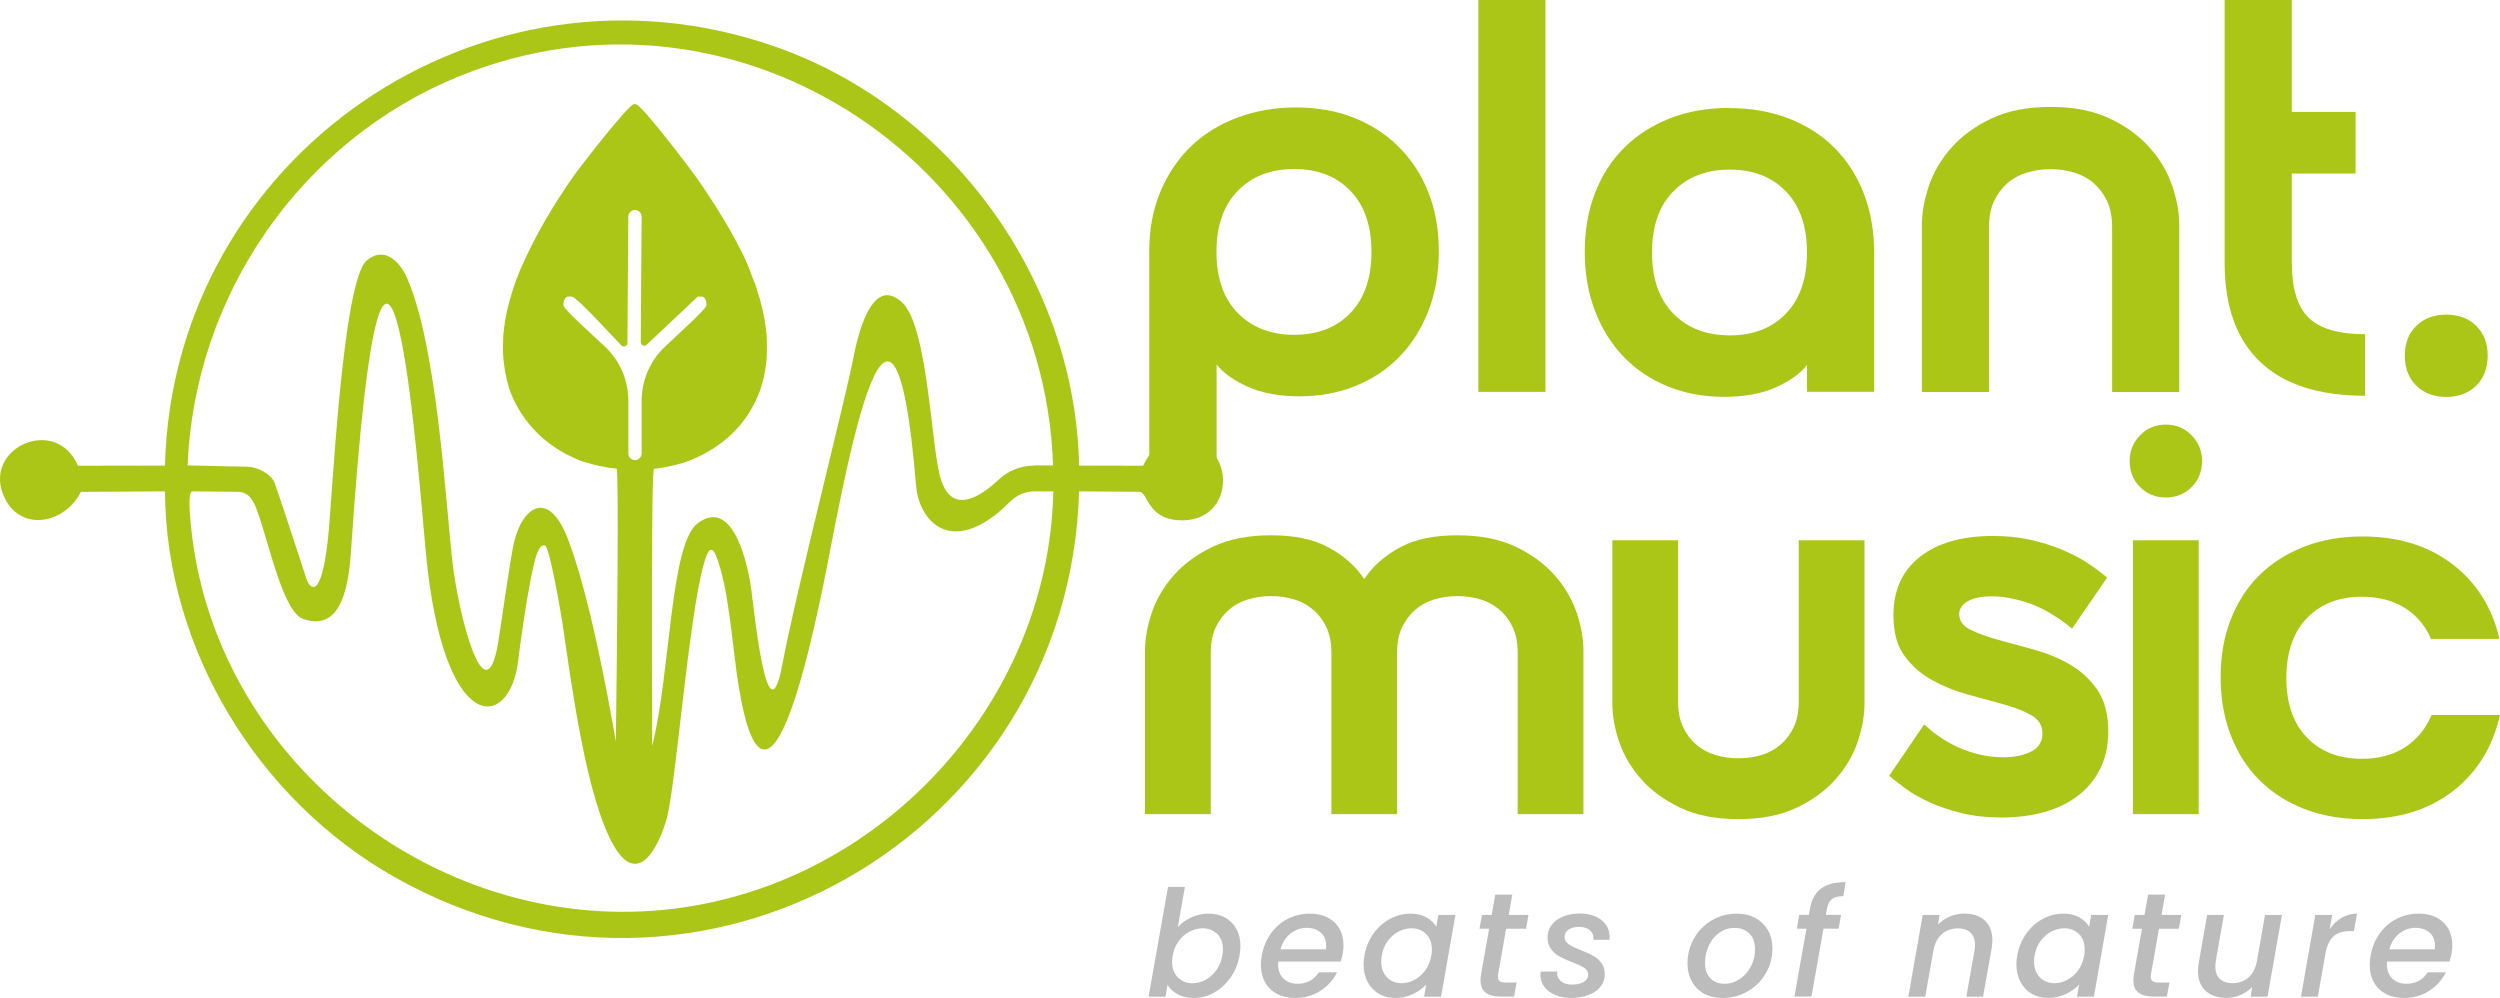
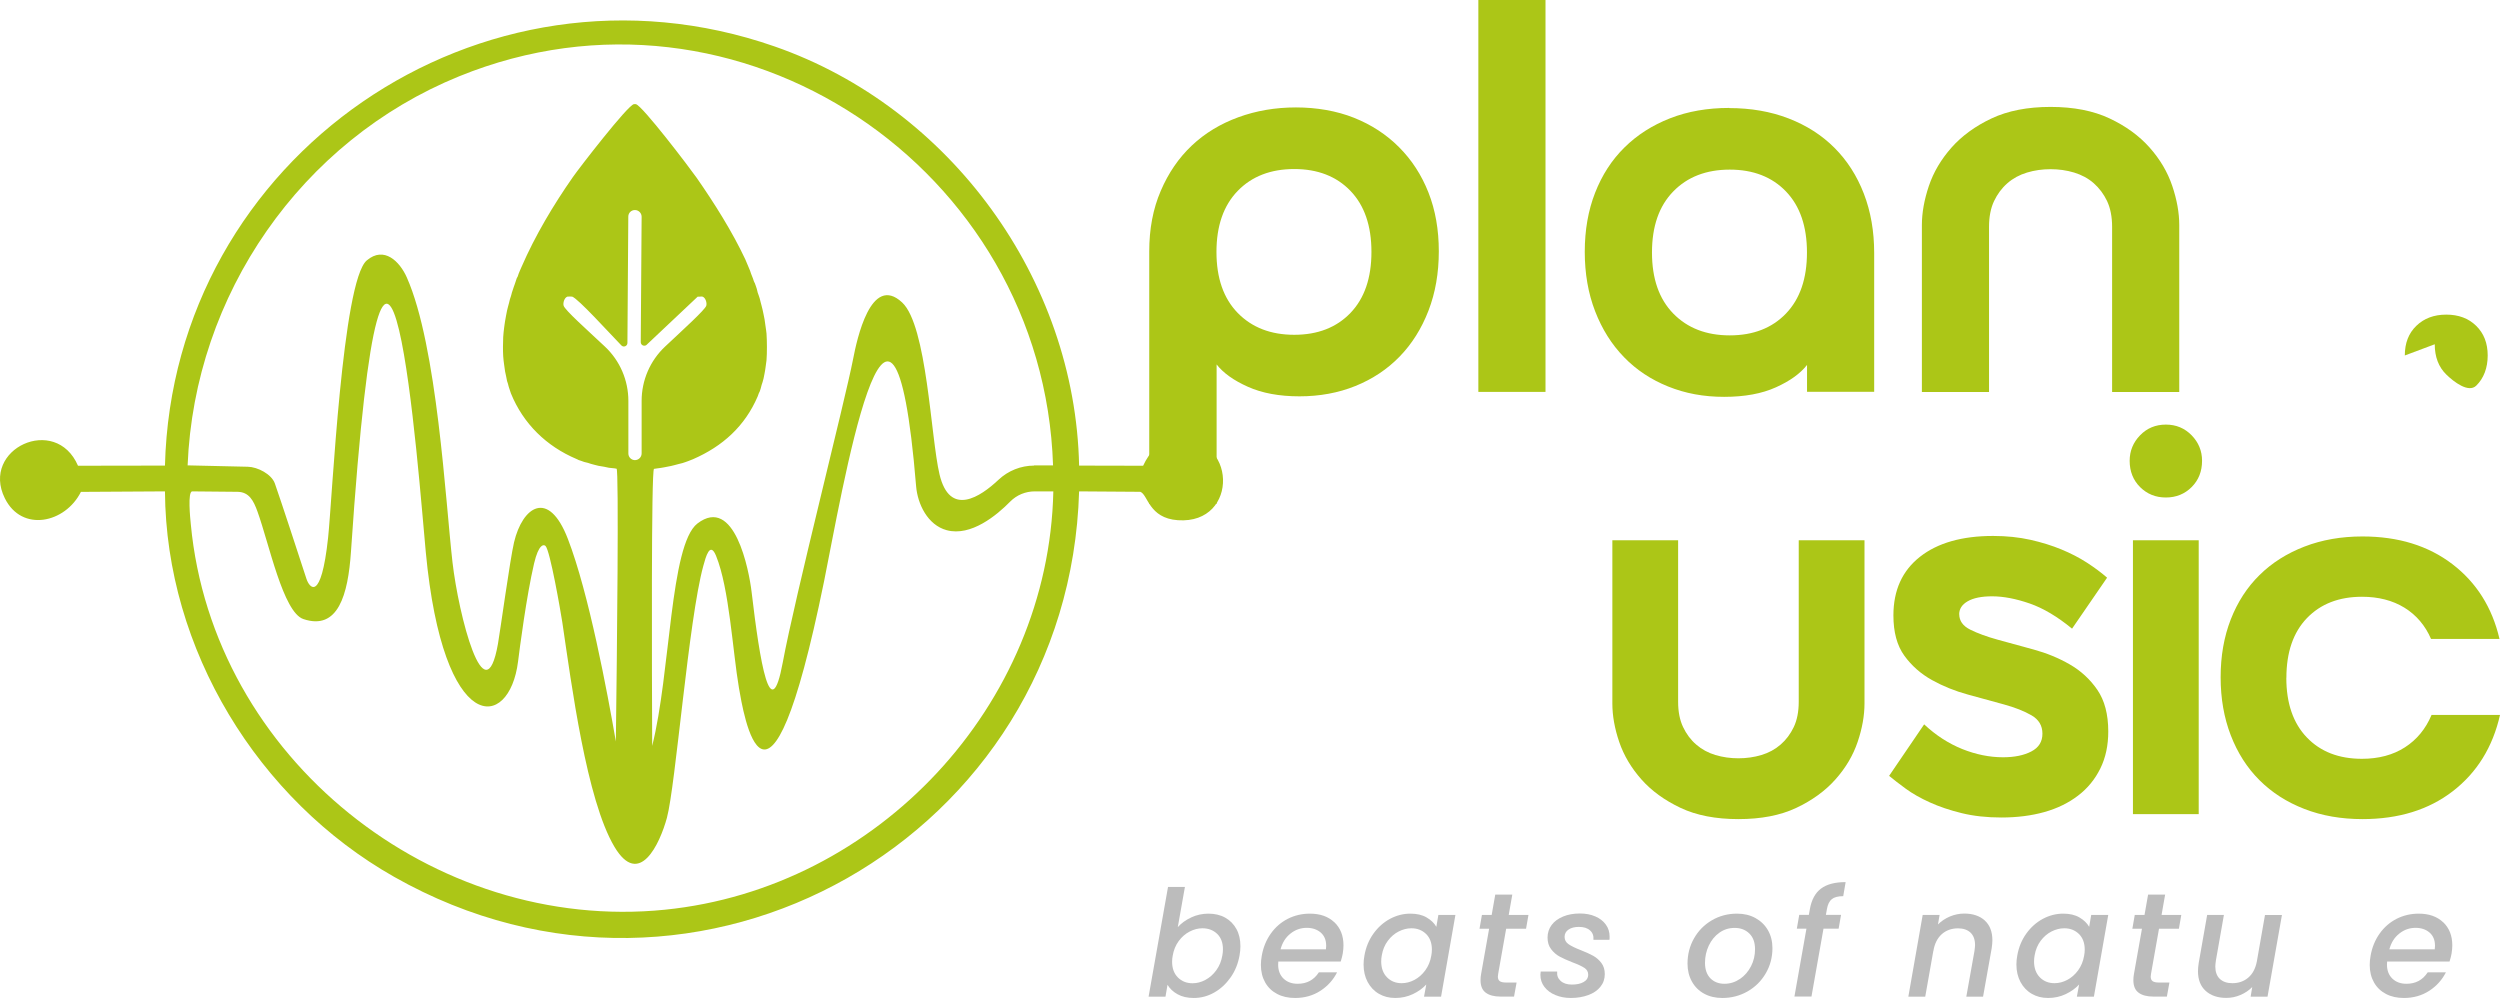
<svg xmlns="http://www.w3.org/2000/svg" id="Livello_2" data-name="Livello 2" viewBox="0 0 343.27 137.03">
  <defs>
    <style>      .cls-1 {        fill: #bcbcbc;      }      .cls-2 {        fill: #acc617;      }    </style>
  </defs>
  <g id="Livello_1-2" data-name="Livello 1">
    <g>
      <g>
        <path class="cls-2" d="M157.8,69.18v-34.67c0-3.07.52-5.84,1.58-8.3,1.05-2.46,2.47-4.53,4.27-6.23,1.79-1.69,3.92-2.98,6.38-3.88,2.46-.9,5.1-1.35,7.92-1.35s5.57.47,7.96,1.42c2.38.95,4.45,2.29,6.19,4.04,1.74,1.74,3.09,3.82,4.04,6.23.95,2.41,1.42,5.1,1.42,8.07s-.47,5.69-1.42,8.15c-.95,2.46-2.27,4.56-3.96,6.3-1.69,1.74-3.72,3.09-6.07,4.04s-4.92,1.42-7.69,1.42-5.13-.44-7.07-1.31c-1.95-.87-3.38-1.89-4.3-3.07v19.14h-9.22ZM188.31,34.59c0-3.59-.96-6.38-2.88-8.38s-4.5-3-7.72-3-5.82,1-7.76,3-2.92,4.79-2.92,8.38.97,6.38,2.92,8.38,4.54,3,7.76,3,5.8-1,7.72-3,2.88-4.79,2.88-8.38Z" />
        <path class="cls-2" d="M202.99,0h9.22v53.81h-9.22V0Z" />
        <path class="cls-2" d="M237.43,14.84c2.97,0,5.69.47,8.15,1.42,2.46.95,4.56,2.29,6.3,4.03,1.74,1.74,3.09,3.84,4.04,6.3.95,2.46,1.42,5.18,1.42,8.15v19.06h-9.22v-3.69c-.92,1.18-2.34,2.2-4.27,3.07-1.92.87-4.29,1.31-7.11,1.31s-5.33-.47-7.69-1.42c-2.36-.95-4.38-2.29-6.07-4.04-1.69-1.74-3.01-3.84-3.96-6.3-.95-2.46-1.42-5.18-1.42-8.15s.47-5.68,1.42-8.11c.95-2.43,2.29-4.51,4.04-6.23,1.74-1.72,3.83-3.05,6.26-4,2.43-.95,5.14-1.42,8.11-1.42ZM248.11,34.67c0-3.59-.96-6.38-2.88-8.38-1.92-2-4.5-3-7.72-3s-5.82,1-7.76,3c-1.95,2-2.92,4.79-2.92,8.38s.97,6.38,2.92,8.38c1.95,2,4.54,3,7.76,3s5.8-1,7.72-3c1.92-2,2.88-4.79,2.88-8.38Z" />
        <path class="cls-2" d="M281.55,14.68c3.18,0,5.88.53,8.11,1.58s4.06,2.38,5.5,4c1.43,1.61,2.47,3.37,3.11,5.27.64,1.9.96,3.69.96,5.38v22.91h-9.22v-22.67c0-1.38-.23-2.56-.69-3.54-.46-.97-1.08-1.79-1.84-2.46s-1.67-1.15-2.69-1.46c-1.03-.31-2.1-.46-3.23-.46s-2.2.15-3.23.46c-1.03.31-1.92.79-2.69,1.46s-1.38,1.49-1.84,2.46c-.46.97-.69,2.15-.69,3.54v22.67h-9.22v-22.91c0-1.69.32-3.48.96-5.38.64-1.9,1.68-3.65,3.11-5.27,1.43-1.61,3.27-2.95,5.5-4s4.93-1.58,8.11-1.58Z" />
-         <path class="cls-2" d="M324.75,54.34c-6.35,0-11.16-1.55-14.41-4.65-3.25-3.1-4.88-7.62-4.88-13.57V0h9.22v36.05c0,3.54.77,6.06,2.31,7.57,1.54,1.51,4.12,2.27,7.76,2.27v8.46ZM323.44,15.37v8.46h-14.68v-8.46h14.68Z" />
-         <path class="cls-2" d="M330.2,48.81c0-1.69.52-3.05,1.58-4.07,1.05-1.02,2.42-1.54,4.11-1.54s3.06.51,4.11,1.54c1.05,1.03,1.58,2.38,1.58,4.07s-.53,3.13-1.58,4.15c-1.05,1.02-2.42,1.54-4.11,1.54s-3.06-.51-4.11-1.54c-1.05-1.03-1.58-2.41-1.58-4.15Z" />
-         <path class="cls-2" d="M174.54,73.5c3.11,0,5.65.51,7.64,1.54,1.98,1.03,3.56,2.33,4.74,3.91,1.18,1.58,2.02,3.3,2.52,5.15.5,1.86.8,3.61.9,5.27l1.5,22.42h-9.03v-22.19c0-1.35-.23-2.51-.68-3.46-.45-.95-1.05-1.76-1.81-2.41-.75-.65-1.63-1.13-2.63-1.43-1-.3-2.06-.45-3.16-.45s-2.16.15-3.16.45c-1,.3-1.88.78-2.63,1.43-.75.65-1.35,1.46-1.81,2.41-.45.95-.68,2.11-.68,3.46v22.19h-9.03v-22.42c0-1.65.31-3.41.94-5.27.63-1.85,1.64-3.57,3.05-5.15,1.4-1.58,3.2-2.88,5.38-3.91,2.18-1.03,4.83-1.54,7.94-1.54ZM200.11,73.5c3.11,0,5.75.51,7.94,1.54,2.18,1.03,3.97,2.33,5.38,3.91,1.4,1.58,2.42,3.3,3.05,5.15.63,1.86.94,3.61.94,5.27v22.42h-9.03v-22.19c0-1.35-.23-2.51-.68-3.46-.45-.95-1.05-1.76-1.81-2.41-.75-.65-1.63-1.13-2.63-1.43-1-.3-2.06-.45-3.16-.45s-2.16.15-3.16.45c-1,.3-1.88.78-2.63,1.43-.75.65-1.35,1.46-1.81,2.41-.45.95-.68,2.11-.68,3.46v22.19h-9.03l1.5-22.42c.1-1.65.4-3.41.9-5.27.5-1.85,1.34-3.57,2.52-5.15,1.18-1.58,2.76-2.88,4.74-3.91,1.98-1.03,4.53-1.54,7.64-1.54Z" />
+         <path class="cls-2" d="M330.2,48.81c0-1.69.52-3.05,1.58-4.07,1.05-1.02,2.42-1.54,4.11-1.54s3.06.51,4.11,1.54c1.05,1.03,1.58,2.38,1.58,4.07s-.53,3.13-1.58,4.15s-3.06-.51-4.11-1.54c-1.05-1.03-1.58-2.41-1.58-4.15Z" />
        <path class="cls-2" d="M238.7,112.47c-3.11,0-5.76-.51-7.94-1.54-2.18-1.03-3.98-2.33-5.38-3.91-1.4-1.58-2.42-3.3-3.05-5.15-.63-1.85-.94-3.61-.94-5.27v-22.42h9.03v22.19c0,1.36.23,2.51.68,3.46.45.95,1.05,1.76,1.81,2.41.75.65,1.63,1.13,2.63,1.43,1,.3,2.06.45,3.16.45s2.16-.15,3.16-.45c1-.3,1.88-.78,2.63-1.43.75-.65,1.35-1.45,1.81-2.41.45-.95.68-2.11.68-3.46v-22.19h9.03v22.42c0,1.65-.31,3.41-.94,5.27-.63,1.86-1.64,3.57-3.05,5.15-1.4,1.58-3.2,2.88-5.38,3.91-2.18,1.03-4.83,1.54-7.94,1.54Z" />
        <path class="cls-2" d="M269.02,84.34c0,.9.5,1.61,1.5,2.11,1,.5,2.27.97,3.8,1.39,1.53.43,3.17.88,4.93,1.35,1.75.48,3.4,1.15,4.93,2.03,1.53.88,2.8,2.04,3.8,3.5,1,1.46,1.5,3.36,1.5,5.72,0,1.91-.36,3.6-1.09,5.08-.73,1.48-1.74,2.72-3.05,3.72-1.3,1-2.85,1.76-4.63,2.26-1.78.5-3.75.75-5.91.75-2.01,0-3.82-.2-5.45-.6-1.63-.4-3.08-.89-4.36-1.47-1.28-.58-2.38-1.2-3.31-1.88-.93-.68-1.69-1.27-2.29-1.77l4.81-7.07c1.6,1.5,3.35,2.63,5.23,3.39,1.88.75,3.75,1.13,5.6,1.13,1.55,0,2.85-.26,3.87-.79,1.03-.53,1.54-1.34,1.54-2.45s-.5-1.94-1.5-2.52c-1-.58-2.27-1.08-3.8-1.5-1.53-.43-3.17-.88-4.93-1.35-1.76-.48-3.4-1.14-4.93-1.99-1.53-.85-2.8-1.97-3.8-3.35-1-1.38-1.5-3.22-1.5-5.53,0-3.46,1.22-6.14,3.65-8.05,2.43-1.91,5.78-2.86,10.04-2.86,1.85,0,3.56.18,5.12.53,1.55.35,2.97.79,4.25,1.32,1.28.53,2.45,1.13,3.5,1.81,1.05.68,1.98,1.37,2.78,2.07l-4.81,7c-2.01-1.65-3.95-2.81-5.83-3.46-1.88-.65-3.6-.98-5.15-.98-1.46,0-2.57.23-3.35.68-.78.45-1.17,1.05-1.17,1.81Z" />
        <path class="cls-2" d="M292.42,63.27c0-1.35.48-2.52,1.43-3.5.95-.98,2.13-1.47,3.54-1.47s2.58.49,3.54,1.47c.95.98,1.43,2.14,1.43,3.5,0,1.46-.48,2.66-1.43,3.61s-2.13,1.43-3.54,1.43-2.58-.48-3.54-1.43c-.95-.95-1.43-2.16-1.43-3.61ZM292.87,74.18h9.03v37.61h-9.03v-37.61Z" />
        <path class="cls-2" d="M313.93,93.06c0,3.51.94,6.24,2.82,8.2s4.4,2.93,7.56,2.93c2.31,0,4.28-.53,5.91-1.58,1.63-1.05,2.85-2.53,3.65-4.44h9.4c-1,4.41-3.16,7.9-6.47,10.46-3.31,2.56-7.45,3.84-12.41,3.84-2.91,0-5.57-.46-7.97-1.39s-4.46-2.24-6.17-3.95c-1.71-1.7-3.02-3.76-3.95-6.17-.93-2.41-1.39-5.06-1.39-7.97s.46-5.55,1.39-7.94c.93-2.38,2.24-4.41,3.95-6.09,1.7-1.68,3.76-2.98,6.17-3.91,2.41-.93,5.06-1.39,7.97-1.39,4.91,0,9.03,1.27,12.34,3.8,3.31,2.53,5.47,5.96,6.47,10.27h-9.4c-.8-1.85-2.02-3.28-3.65-4.29-1.63-1-3.57-1.5-5.83-1.5-3.16,0-5.68.98-7.56,2.93-1.88,1.96-2.82,4.69-2.82,8.2Z" />
      </g>
      <path class="cls-2" d="M161.35,60.38c-2.21.23-3.51,1.68-4.39,3.57l-8.79-.02c-.53-25.59-17.71-49.16-41.8-57.55C66-7.7,23.73,21.56,22.65,63.93l-11.94.02c-3.07-7.11-13.4-2.32-10.05,4.46,2.34,4.74,8.31,3.41,10.45-.87l11.54-.07c.14,21.69,12.75,42.32,31.47,52.93,41.83,23.71,92.66-5.57,94.05-52.93l8.4.06c1.06.37,1.15,3.62,5.16,3.9,8.53.6,8.13-11.93-.38-11.05ZM91.31,124.91c-31.86,3.22-62.09-20.85-65.11-52.92-.08-.78-.46-4.52.2-4.52l6.21.06c1.59.02,2.2,1.21,2.74,2.7,1.61,4.45,3.53,13.83,6.3,14.77,4.76,1.61,6.14-3.31,6.54-9.25,4.84-71.6,9.36-9.52,10.27.02,2.39,25.47,11.47,24.62,12.67,15.08.21-1.71,1.16-9.02,2.2-13.47.64-2.74,1.35-2.63,1.57-2.42.63.6,2.08,8.99,2.31,10.49,1.27,8.59,3.32,24.37,7.15,30.81,3.41,5.74,6.24-.4,7.21-3.96,1.2-4.44,2.98-27.27,5-34.6.34-1.25.92-3.41,1.75-1.38,1.82,4.45,2.28,13.1,3.14,18.12.57,3.22,3.81,24.03,11.69-14.62,2.33-11.43,9.32-53.38,12.64-13.05.2,2.4,1.56,5.32,4.2,6.03,3.33.9,6.89-2.06,8.72-3.93.89-.9,2.1-1.4,3.37-1.4h2.55c-.63,29.36-24.12,54.49-53.32,57.44ZM88.79,47.34l7.01-6.61c.2.04.51-.05.66,0,.42.14.63.86.52,1.24-.14.54-3.16,3.27-5.65,5.61-2.07,1.94-3.23,4.64-3.23,7.47v7.21c0,.52-.43.93-.94.92-.5-.02-.88-.42-.88-.92v-7.22c0-2.82-1.16-5.52-3.22-7.45-2.49-2.34-5.5-5.01-5.67-5.62-.11-.38.1-1.1.52-1.24.07-.02.6-.02.66,0,.86.32,4.98,4.87,6.75,6.7.3.31.83.1.83-.34l.12-17.35c0-.51.41-.9.91-.9s.92.41.92.92l-.12,17.22c0,.43.51.65.82.36ZM142,63.93c-1.82,0-3.57.7-4.9,1.95-2.46,2.32-6.69,5.19-8.1-.76-1.21-5.11-1.71-20.41-5.13-23.59-4.3-4-6.22,5.13-6.73,7.76-1.09,5.65-7.99,32.66-9.66,41.67-1.67,9.01-3.14,0-4.28-9.69-.35-2.97-2.34-13.31-7.45-9.38-3.76,2.94-3.67,20.51-6.2,30.53-.04-10.13-.14-37.98.25-38.04.32-.06.61-.08.91-.13.26-.05.54-.08.78-.14.22-.04.44-.08.66-.13.16-.04.35-.09.52-.13.17-.04.35-.09.53-.14.17-.04.36-.08.52-.13.1-.03.26-.09.39-.13.12-.04.26-.09.39-.14.15-.05.43-.17.66-.26,4.06-1.77,7.12-4.52,8.88-8.63.04-.08.07-.22.14-.39.06-.17.13-.24.13-.26.05-.12.1-.28.13-.39.05-.16.08-.35.14-.53.04-.13.11-.33.13-.39.04-.15.11-.38.14-.52.04-.2.1-.47.13-.66.04-.24.11-.56.13-.78.05-.32.11-.74.14-1.04.08-1.04.07-2.62,0-3.66-.02-.3-.1-.72-.14-1.04-.03-.28-.09-.63-.13-.92-.03-.19-.1-.44-.13-.65-.04-.2-.1-.44-.14-.66-.02-.11-.09-.35-.13-.52-.04-.16-.09-.36-.14-.53-.04-.17-.08-.35-.13-.52-.02-.05-.09-.23-.13-.39-.02-.07-.09-.25-.14-.39-.06-.2-.08-.37-.13-.53-.04-.12-.09-.26-.13-.39-.05-.12-.09-.26-.14-.39,0,0-.06-.08-.13-.26-.05-.14-.08-.27-.13-.39-.08-.2-.18-.45-.26-.66-.06-.17-.09-.29-.13-.39-.2-.5-.44-1.08-.66-1.57-1.81-3.84-4.24-7.69-6.66-11.17-.9-1.29-7.52-10.01-8.37-10.13-.08,0-.18,0-.26,0-.85.14-7.47,8.71-8.37,10-2.68,3.84-5.19,8.04-7.06,12.35-.12.3-.29.63-.39.91-.05.12-.08.26-.13.39-.06.14-.13.25-.14.26-.05.12-.08.26-.13.39-.05.12-.08.26-.13.39-.05.12-.09.26-.14.39-.04.12-.09.27-.13.39-.04.13-.1.27-.13.39-.05.16-.08.35-.14.52-.04.16-.11.35-.13.39-.04.17-.09.36-.13.53-.04.17-.1.37-.14.52-.04.18-.11.41-.13.52-.04.21-.1.45-.13.66-.05.25-.1.54-.14.78-.03.29-.11.64-.13.91-.05.4-.11.92-.13,1.31-.03.81-.05,1.8,0,2.61.02.34.08.83.13,1.18.03.28.09.63.13.92.03.18.1.44.14.65.03.2.08.46.13.66,0,.02.09.23.13.39.05.17.08.38.14.52.04.13.08.28.13.39.05.14.08.28.13.39,1.7,4.18,4.88,7.27,9.02,9.02.14.05.24.12.26.13.12.05.26.09.39.13.12.05.28.1.39.14.16.05.35.08.53.13.13.04.32.11.39.13.15.05.36.1.52.14.17.04.37.1.52.13.25.05.52.08.78.13.21.05.45.1.66.14.36.06.66.04,1.05.13.33.04.06,25.2-.1,37.45-1.17-6.78-3.72-20.4-6.59-27.82-2.67-6.93-6.24-4.4-7.39.48-.54,2.29-1.92,12.33-2.21,13.95-1.8,10.16-5.41-3.99-6.24-11.21-.96-8.37-2.1-29.72-6.27-39.11-.97-2.19-3.12-4.36-5.5-2.34-3.35,2.83-4.74,32.78-5.31,38.06-.97,9.03-2.59,6.86-2.98,5.64-1.19-3.64-3.38-10.36-4.33-13.07-.45-1.28-2.36-2.27-3.71-2.3l-8.27-.19c.94-23.43,15.58-44.59,37.28-53.42,38.41-15.64,80.23,12.63,81.55,53.42h-2.63Z" />
      <g>
        <path class="cls-1" d="M163.56,125.97c.75-.35,1.54-.52,2.38-.52s1.63.18,2.29.55c.66.37,1.17.89,1.54,1.56.37.67.55,1.46.55,2.37,0,.39-.04.81-.12,1.26-.2,1.13-.61,2.14-1.23,3.02s-1.37,1.58-2.26,2.08-1.82.74-2.8.74c-.87,0-1.61-.17-2.22-.51-.61-.34-1.07-.77-1.38-1.3l-.28,1.63h-2.32l2.67-15.07h2.32l-.98,5.52c.49-.54,1.11-.99,1.85-1.33ZM167.92,130.35c0-.91-.27-1.62-.8-2.13-.54-.51-1.21-.76-2.03-.76-.58,0-1.16.15-1.74.45-.58.3-1.08.73-1.5,1.3s-.7,1.24-.83,2.02c-.05.26-.08.54-.08.83,0,.91.27,1.63.8,2.16.54.53,1.2.79,2.01.79.6,0,1.18-.15,1.76-.46.58-.31,1.08-.75,1.5-1.33.42-.58.7-1.26.83-2.04.05-.26.08-.54.08-.83Z" />
        <path class="cls-1" d="M183.22,126.63c.83.79,1.25,1.85,1.25,3.18,0,.31-.03.69-.1,1.12-.05.3-.15.67-.28,1.1h-8.57c-.01.1-.02.24-.02.43,0,.8.25,1.44.74,1.91.5.48,1.14.71,1.94.71,1.26,0,2.23-.52,2.91-1.57h2.5c-.52,1.03-1.28,1.88-2.28,2.53s-2.17.99-3.48.99c-.94,0-1.76-.18-2.46-.55-.71-.37-1.26-.89-1.65-1.58s-.59-1.49-.59-2.41c0-.39.04-.81.12-1.26.2-1.15.62-2.17,1.24-3.04.62-.88,1.4-1.55,2.33-2.03.93-.47,1.94-.71,3.04-.71,1.4,0,2.51.39,3.35,1.18ZM182.09,129.82c0-.75-.25-1.34-.74-1.77-.5-.43-1.14-.65-1.92-.65-.83,0-1.58.26-2.24.79-.67.53-1.12,1.25-1.36,2.16h6.23c.03-.24.04-.42.04-.53Z" />
        <path class="cls-1" d="M188.58,128.2c.62-.87,1.37-1.54,2.27-2.03.9-.48,1.83-.72,2.81-.72.88,0,1.62.17,2.22.52s1.05.78,1.34,1.29l.28-1.63h2.34l-1.97,11.22h-2.34l.31-1.67c-.49.53-1.1.97-1.84,1.32s-1.54.53-2.41.53-1.59-.19-2.25-.57c-.66-.38-1.17-.92-1.55-1.62-.37-.7-.56-1.5-.56-2.41,0-.41.04-.82.12-1.24.2-1.13.61-2.12,1.23-2.99ZM196.61,130.39c0-.91-.27-1.63-.8-2.15-.54-.52-1.2-.78-2.01-.78-.6,0-1.18.15-1.75.44-.57.29-1.07.72-1.49,1.28-.42.56-.7,1.23-.83,2-.05.26-.08.54-.08.83,0,.92.27,1.65.8,2.19.54.54,1.2.8,2.01.8.6,0,1.18-.15,1.75-.45.57-.3,1.07-.74,1.49-1.31.42-.58.7-1.25.83-2.03.05-.26.08-.54.08-.83Z" />
        <path class="cls-1" d="M205.71,133.73c-.03.19-.04.31-.04.37,0,.29.09.49.26.62.18.13.47.19.88.19h1.43l-.35,1.93h-1.83c-.9,0-1.58-.18-2.06-.54-.48-.36-.71-.93-.71-1.72,0-.3.03-.58.08-.85l1.1-6.21h-1.32l.33-1.89h1.34l.49-2.79h2.34l-.49,2.79h2.71l-.33,1.89h-2.73l-1.1,6.21Z" />
        <path class="cls-1" d="M213.57,136.63c-.64-.26-1.14-.64-1.51-1.12-.37-.48-.55-1.03-.55-1.66,0-.11.01-.26.04-.45h2.26c-.05.52.1.94.47,1.28.37.34.88.51,1.55.51s1.19-.11,1.61-.35c.42-.23.63-.57.63-1.02,0-.38-.17-.69-.52-.92-.35-.23-.9-.49-1.66-.77-.72-.28-1.3-.55-1.75-.79-.45-.24-.83-.58-1.16-1.01-.33-.43-.49-.96-.49-1.6s.19-1.22.56-1.72.9-.88,1.57-1.16c.67-.28,1.44-.42,2.31-.42.79,0,1.49.13,2.11.4.62.26,1.1.64,1.45,1.12.35.48.52,1.03.52,1.66,0,.19,0,.33-.02.43h-2.2c.05-.53-.1-.96-.46-1.28-.36-.33-.87-.49-1.54-.49-.58,0-1.06.12-1.42.37-.36.24-.54.58-.54,1s.18.76.55,1.01c.37.25.93.53,1.69.82.69.27,1.26.53,1.69.77.43.24.81.57,1.12.98.31.41.47.92.47,1.53,0,.67-.2,1.25-.6,1.74-.4.5-.95.88-1.66,1.14s-1.51.4-2.4.4c-.77,0-1.48-.13-2.12-.4Z" />
        <path class="cls-1" d="M233.99,136.44c-.72-.39-1.28-.95-1.68-1.67-.4-.72-.6-1.54-.6-2.46,0-1.26.3-2.42.89-3.46.59-1.04,1.4-1.87,2.44-2.48,1.04-.61,2.2-.92,3.47-.92.95,0,1.79.2,2.52.6.73.4,1.31.96,1.72,1.67.41.71.62,1.54.62,2.47,0,1.26-.31,2.42-.92,3.46-.61,1.05-1.44,1.87-2.48,2.47-1.05.6-2.21.91-3.48.91-.95,0-1.79-.2-2.5-.59ZM238.91,134.42c.64-.44,1.15-1.03,1.52-1.75s.55-1.5.55-2.33c0-.94-.26-1.66-.79-2.17-.53-.51-1.19-.76-2-.76s-1.49.22-2.11.66-1.1,1.03-1.45,1.77-.52,1.53-.52,2.37c0,.91.25,1.61.74,2.12.5.5,1.14.75,1.92.75s1.48-.22,2.13-.66Z" />
        <path class="cls-1" d="M251.52,123.47c-.34.27-.56.73-.67,1.36l-.14.79h2.08l-.33,1.89h-2.08l-1.65,9.32h-2.34l1.65-9.32h-1.32l.33-1.89h1.32l.14-.79c.23-1.29.74-2.23,1.53-2.82.79-.59,1.91-.89,3.38-.89l-.33,1.93c-.71,0-1.23.14-1.57.41Z" />
        <path class="cls-1" d="M272.52,126.39c.7.63,1.05,1.54,1.05,2.72,0,.3-.03.67-.1,1.12l-1.18,6.62h-2.3l1.12-6.27c.05-.38.08-.65.08-.81,0-.75-.21-1.32-.62-1.71-.41-.39-.99-.59-1.72-.59-.88,0-1.63.27-2.23.8-.6.54-.99,1.31-1.15,2.31v-.06l-1.12,6.33h-2.32l1.97-11.22h2.32l-.22,1.3c.46-.46,1.01-.82,1.64-1.09.63-.26,1.29-.4,1.97-.4,1.18,0,2.12.32,2.82.95Z" />
        <path class="cls-1" d="M278.22,128.2c.62-.87,1.37-1.54,2.27-2.03.9-.48,1.83-.72,2.81-.72.88,0,1.62.17,2.22.52s1.05.78,1.34,1.29l.28-1.63h2.34l-1.97,11.22h-2.34l.31-1.67c-.49.53-1.1.97-1.84,1.32s-1.54.53-2.41.53-1.59-.19-2.25-.57c-.66-.38-1.17-.92-1.55-1.62-.37-.7-.56-1.5-.56-2.41,0-.41.04-.82.12-1.24.2-1.13.61-2.12,1.23-2.99ZM286.25,130.39c0-.91-.27-1.63-.8-2.15-.54-.52-1.2-.78-2.01-.78-.6,0-1.18.15-1.75.44-.57.29-1.07.72-1.49,1.28-.42.56-.7,1.23-.83,2-.05.26-.08.54-.08.83,0,.92.27,1.65.8,2.19.54.54,1.2.8,2.01.8.6,0,1.18-.15,1.75-.45.57-.3,1.07-.74,1.49-1.31.42-.58.7-1.25.83-2.03.05-.26.08-.54.08-.83Z" />
        <path class="cls-1" d="M295.35,133.73c-.03.19-.04.31-.04.37,0,.29.09.49.26.62.18.13.47.19.88.19h1.43l-.35,1.93h-1.83c-.9,0-1.58-.18-2.06-.54-.48-.36-.71-.93-.71-1.72,0-.3.03-.58.08-.85l1.1-6.21h-1.32l.33-1.89h1.34l.49-2.79h2.34l-.49,2.79h2.71l-.33,1.89h-2.73l-1.1,6.21Z" />
        <path class="cls-1" d="M313.33,125.63l-1.98,11.22h-2.32l.22-1.32c-.45.46-.99.82-1.62,1.09s-1.28.4-1.94.4c-1.18,0-2.12-.32-2.83-.96s-1.06-1.54-1.06-2.71c0-.31.03-.69.1-1.12l1.16-6.6h2.3l-1.1,6.25c-.05.38-.08.65-.08.82,0,.75.21,1.32.62,1.71s.99.59,1.72.59c.85,0,1.58-.25,2.18-.76.6-.51.99-1.24,1.18-2.21l1.12-6.39h2.32Z" />
-         <path class="cls-1" d="M321.53,126.02c.63-.38,1.33-.57,2.11-.57l-.43,2.4h-.59c-.9,0-1.62.22-2.16.67-.54.45-.92,1.22-1.14,2.32l-1.06,6.01h-2.32l1.97-11.22h2.32l-.35,1.97c.46-.68,1.01-1.21,1.64-1.59Z" />
        <path class="cls-1" d="M335.47,126.63c.83.79,1.25,1.85,1.25,3.18,0,.31-.03.69-.1,1.12-.05.3-.15.67-.28,1.1h-8.57c-.01.1-.02.24-.02.43,0,.8.25,1.44.74,1.91.5.48,1.14.71,1.94.71,1.26,0,2.23-.52,2.91-1.57h2.5c-.52,1.03-1.28,1.88-2.28,2.53s-2.17.99-3.48.99c-.94,0-1.76-.18-2.46-.55-.71-.37-1.26-.89-1.65-1.58s-.59-1.49-.59-2.41c0-.39.04-.81.12-1.26.2-1.15.62-2.17,1.24-3.04.62-.88,1.4-1.55,2.33-2.03.93-.47,1.94-.71,3.04-.71,1.4,0,2.51.39,3.35,1.18ZM334.34,129.82c0-.75-.25-1.34-.74-1.77-.5-.43-1.14-.65-1.92-.65-.83,0-1.58.26-2.24.79-.67.53-1.12,1.25-1.36,2.16h6.23c.03-.24.04-.42.04-.53Z" />
      </g>
    </g>
  </g>
</svg>